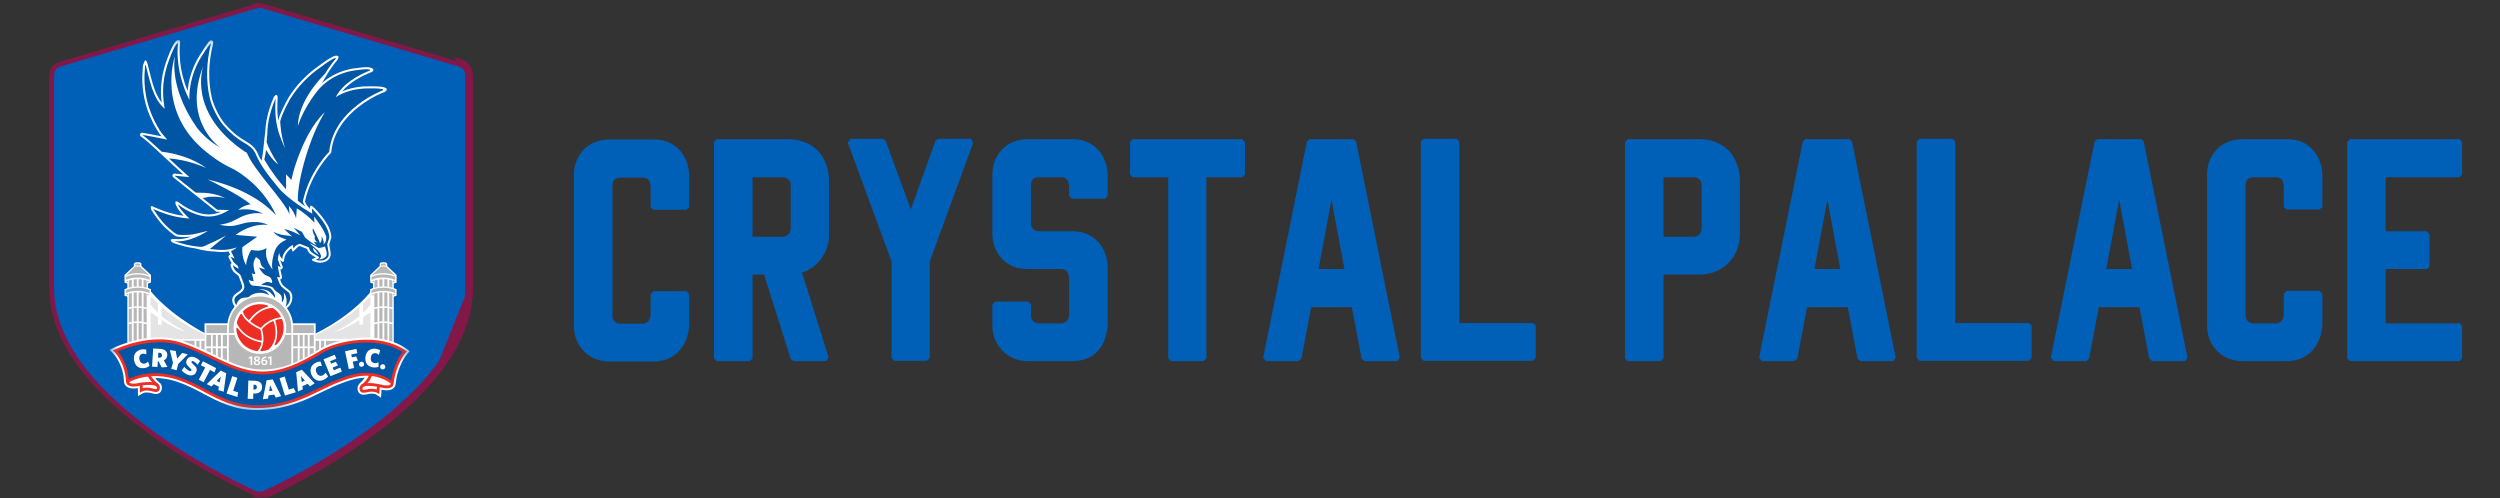
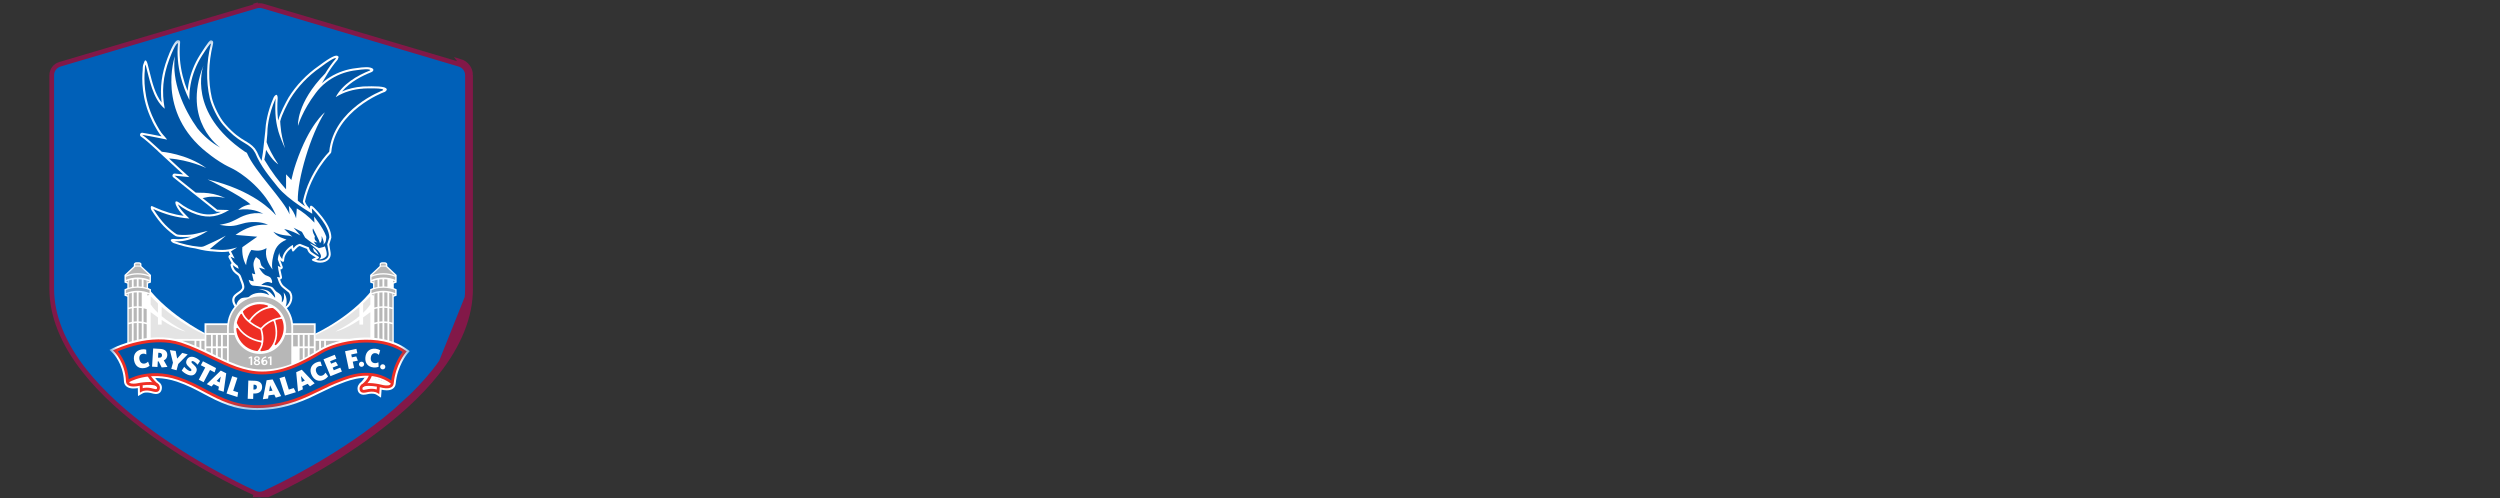
<svg xmlns="http://www.w3.org/2000/svg" width="266" height="53" viewBox="0 0 266 53" fill="none">
  <rect x="0" y="0" width="266" height="53" fill="#333333" stroke="none" />
  <g clip-path="url(#clip0_4823_137299)">
    <path d="M28.259 52.765C28.056 52.855 27.839 52.9 27.621 52.9C27.404 52.9 27.187 52.855 26.984 52.765H28.259ZM28.259 52.765C28.478 52.668 33.689 50.346 38.981 46.559L28.259 52.765ZM28.259 52.765L38.981 46.559L28.259 52.765ZM38.981 46.559C42.13 44.306 44.652 41.997 46.474 39.699L38.981 46.559ZM38.981 46.559L46.474 39.699L38.981 46.559ZM46.474 39.699C48.86 36.689 50.07 33.665 50.07 30.711L46.474 39.699ZM46.474 39.699L50.07 30.711L46.474 39.699ZM50.07 30.711V8V30.711ZM50.07 30.711V8V30.711ZM50.07 8C50.07 7.319 49.618 6.718 48.958 6.523L50.07 8ZM48.862 6.838C49.382 6.992 49.737 7.464 49.737 8V30.711C49.737 33.572 48.566 36.527 46.212 39.496C44.414 41.764 41.918 44.052 38.785 46.293C33.521 50.06 28.334 52.372 28.123 52.465C27.964 52.535 27.793 52.571 27.621 52.571C27.451 52.571 27.279 52.535 27.12 52.465C26.909 52.372 21.722 50.06 16.457 46.293C13.325 44.052 10.829 41.764 9.031 39.496C6.677 36.527 5.505 33.572 5.505 30.711V8C5.505 7.464 5.861 6.992 6.38 6.838L27.269 0.644C27.499 0.576 27.744 0.576 27.974 0.644L48.862 6.838Z" fill="#0060B8" />
    <path d="M28.259 52.765C28.056 52.855 27.839 52.9 27.621 52.9C27.404 52.9 27.187 52.855 26.984 52.765H28.259ZM28.259 52.765C28.478 52.668 33.689 50.346 38.981 46.559M28.259 52.765L38.981 46.559M38.981 46.559C42.13 44.306 44.652 41.997 46.474 39.699M38.981 46.559L46.474 39.699M46.474 39.699C48.86 36.689 50.07 33.665 50.07 30.711M46.474 39.699L50.07 30.711M50.07 30.711V8M50.07 8C50.07 7.319 49.618 6.718 48.958 6.523L50.07 8ZM27.269 0.644L6.38 6.838C5.861 6.992 5.505 7.464 5.505 8V30.711C5.505 33.572 6.677 36.527 9.031 39.496C10.829 41.764 13.325 44.052 16.457 46.293C21.722 50.06 26.909 52.372 27.12 52.465C27.279 52.535 27.451 52.571 27.621 52.571C27.793 52.571 27.964 52.535 28.123 52.465C28.334 52.372 33.521 50.06 38.785 46.293C41.918 44.052 44.414 41.764 46.212 39.496C48.566 36.527 49.737 33.572 49.737 30.711V8C49.737 7.464 49.382 6.992 48.862 6.838L27.974 0.644C27.744 0.576 27.499 0.576 27.269 0.644ZM27.269 0.644L27.173 0.329" stroke="#821848" stroke-width="0.5" />
    <mask id="mask0_4823_137299" style="mask-type:luminance" maskUnits="userSpaceOnUse" x="11" y="4" width="33" height="40">
      <path d="M43.598 4.211H11.646V43.688H43.598V4.211Z" fill="white" />
    </mask>
    <g mask="url(#mask0_4823_137299)">
      <path d="M21.79 35.439C21.79 35.439 17.346 33.228 15.181 29.839C15.193 32.751 15.048 36.385 15.048 36.385L21.851 37.711L21.79 35.439Z" fill="white" />
      <path d="M33.537 35.499C33.537 35.499 37.981 33.463 40.146 30.074C40.134 32.986 40.279 36.385 40.279 36.385L33.476 37.711L33.537 35.499Z" fill="white" />
      <path d="M33.586 34.399H21.762V39.749H33.586V34.399Z" fill="white" />
      <path d="M31.192 34.795C31.192 36.691 29.621 38.229 27.685 38.229C25.748 38.229 24.178 36.691 24.178 34.795C24.178 32.899 25.748 31.361 27.685 31.361C29.621 31.361 31.192 32.899 31.192 34.795Z" fill="white" />
      <path d="M13.549 36.589V31.573L13.246 31.46V30.782L13.549 30.648V30.175L13.246 30.062V29.254L14.239 28.321V28.1C14.239 28.1 14.273 27.906 14.527 27.906C14.781 27.906 14.82 27.906 14.82 27.906C14.82 27.906 15.049 27.939 15.049 28.1C15.049 28.261 15.049 28.306 15.049 28.306L16.066 29.258L16.057 30.066L15.754 30.173V30.644L16.062 30.776V31.522V36.106L13.549 36.589Z" fill="white" />
      <path d="M41.897 36.588V31.573L42.201 31.46V30.782L41.897 30.648V30.175L42.201 30.062V29.254L41.207 28.321V28.1C41.207 28.1 41.174 27.906 40.919 27.906C40.665 27.906 40.626 27.906 40.626 27.906C40.626 27.906 40.397 27.939 40.397 28.1C40.397 28.261 40.397 28.306 40.397 28.306L39.38 29.258L39.39 30.066L39.693 30.173V30.644L39.384 30.776V31.522V36.106L41.897 36.588Z" fill="white" />
      <path d="M27.375 43.632C24.916 43.632 23.346 42.797 21.689 41.917C20.813 41.451 19.905 40.968 18.841 40.614C15.829 39.611 13.844 40.84 13.762 40.893L13.361 40.28C13.455 40.22 15.71 38.801 19.078 39.921C20.203 40.296 21.137 40.792 22.041 41.273C23.75 42.182 25.362 43.039 28.016 42.882C30.498 42.735 32.206 41.897 33.855 41.089C34.559 40.743 35.224 40.418 35.928 40.156C35.973 40.139 36.028 40.117 36.09 40.094C36.973 39.749 39.662 38.696 41.984 40.449L41.536 41.03C39.547 39.528 37.233 40.433 36.362 40.773C36.296 40.798 36.239 40.821 36.19 40.838C35.521 41.089 34.872 41.407 34.185 41.742C32.55 42.545 30.694 43.454 28.063 43.609C27.823 43.625 27.596 43.632 27.375 43.632Z" fill="white" />
      <path d="M40.541 42.31L40.019 41.977C39.901 41.903 39.594 41.855 39.281 41.905C39.226 41.913 39.168 41.926 39.109 41.94C38.847 41.996 38.52 42.068 38.268 41.866C38.164 41.783 38.039 41.622 38.039 41.329C38.039 41.106 38.137 40.908 38.313 40.771C38.89 40.327 40.304 40.637 40.724 40.742C41.004 40.817 41.311 40.813 41.372 40.759C41.515 39.179 42.162 38.037 42.528 37.508C39.911 35.941 35.907 36.792 34.407 37.742C32.169 39.157 30.305 40.038 27.923 40.047C25.893 40.049 24.172 39.221 22.352 38.339C21.335 37.845 20.283 37.335 19.125 36.949C16.694 36.141 13.926 37.052 12.876 37.467C13.267 38 13.862 39.045 13.926 40.542C13.983 40.612 14.29 40.629 14.566 40.569C14.998 40.482 16.426 40.239 16.982 40.711C17.152 40.856 17.24 41.058 17.228 41.281C17.212 41.573 17.081 41.727 16.974 41.806C16.712 41.996 16.389 41.909 16.129 41.839C16.072 41.824 16.015 41.808 15.961 41.796C15.652 41.732 15.341 41.763 15.219 41.833L14.683 42.141L14.662 41.294C14.451 41.335 13.85 41.416 13.479 41.137C13.301 41.001 13.199 40.807 13.189 40.575C13.107 38.659 12.031 37.597 12.02 37.587L11.646 37.224L12.115 36.998C12.272 36.922 16.013 35.146 19.356 36.259C20.559 36.66 21.633 37.182 22.671 37.686C24.402 38.525 26.038 39.32 27.892 39.32C27.899 39.32 27.907 39.32 27.917 39.32C30.122 39.311 31.884 38.475 34.01 37.129C35.768 36.019 40.365 35.063 43.269 37.122L43.598 37.354L43.334 37.657C43.324 37.669 42.282 38.892 42.105 40.815C42.084 41.048 41.974 41.236 41.791 41.364C41.411 41.624 40.822 41.517 40.601 41.465L40.541 42.31Z" fill="white" />
      <path d="M16.938 40.712C16.938 40.712 16.57 40.348 16.418 40.078C16.115 39.547 13.752 40.596 13.752 40.596L14.396 40.734" fill="white" />
      <path d="M38.227 40.852C38.227 40.852 38.602 40.495 38.761 40.231C39.078 39.708 41.413 40.811 41.413 40.811L40.766 40.933" fill="white" />
      <path d="M13.479 40.734C13.479 40.734 13.428 39.293 13.101 38.654C12.775 38.014 12.646 37.37 12.646 37.37C12.646 37.37 14.627 36.381 15.918 36.358C17.209 36.335 20.422 36.887 21.424 37.434C22.425 37.981 25.125 39.448 26.523 39.749C27.923 40.047 30.235 39.693 31.683 39.101C33.128 38.512 34.096 37.496 34.683 37.238C35.27 36.98 37.159 36.303 38.431 36.189C39.702 36.075 41.233 36.593 42.096 36.753C42.958 36.914 42.831 37.238 42.831 37.238L41.793 40.511C41.793 40.511 40.134 39.953 39.021 39.92C37.908 39.887 36.015 40.716 35.43 40.932C34.843 41.147 32.265 42.213 31.436 42.537C30.607 42.861 27.804 43.603 26.206 43.249C24.608 42.894 21.506 41.331 20.694 40.934C19.883 40.534 16.947 39.576 16.558 39.759C16.168 39.941 13.479 40.734 13.479 40.734Z" fill="white" />
      <path d="M41.153 9.497C41.095 9.318 40.789 9.181 39.551 9.181C39.068 9.181 38.62 9.2 38.614 9.2C38.595 9.2 38.575 9.204 38.558 9.21C37.791 9.266 37.059 9.44 36.398 9.726C37.275 8.679 38.64 8.023 39.465 7.699C39.508 7.682 39.63 7.628 39.657 7.587C39.698 7.525 39.765 7.467 39.708 7.366C39.612 7.191 39.236 7.147 38.986 7.147C38.716 7.147 38.335 7.184 37.856 7.255C37.629 7.281 37.402 7.317 37.187 7.364C37.177 7.366 37.167 7.368 37.157 7.372C36.207 7.583 35.307 8.006 34.556 8.593C34.45 8.675 34.349 8.762 34.251 8.849L34.855 7.827C35.182 7.298 35.536 6.808 35.911 6.371C35.937 6.342 35.953 6.307 35.96 6.27C35.974 6.197 36.06 6.08 36.011 6.02C35.98 5.983 35.911 5.921 35.788 5.921C35.679 5.921 35.317 5.958 33.93 7.001C32.626 7.905 31.507 9.076 30.691 10.393C30.363 10.974 29.791 12.054 29.6 12.814C29.588 12.737 29.578 12.661 29.568 12.587C29.535 12.281 29.516 11.965 29.51 11.589C29.504 11.139 29.523 10.738 29.543 10.48C29.551 10.371 29.529 10.117 29.424 10.09C29.318 10.065 29.156 10.274 29.113 10.375C28.44 11.916 28.26 13.196 28.225 13.96L27.976 16.205C27.949 16.36 27.83 17.111 27.83 17.111C27.642 16.787 27.509 16.544 27.364 16.194C27.36 16.182 27.354 16.17 27.347 16.159L27.133 15.819C27.127 15.81 27.122 15.802 27.114 15.794C26.791 15.412 26.464 15.216 26.085 14.989C25.555 14.67 24.894 14.274 23.912 13.148C23.37 12.527 22.742 11.271 22.539 10.406C22.138 8.694 22.175 6.647 22.637 4.809C22.68 4.686 22.709 4.461 22.652 4.386C22.609 4.328 22.531 4.287 22.459 4.287C22.314 4.287 22.183 4.413 21.277 5.84C21.275 5.844 21.273 5.848 21.269 5.852C20.675 6.79 20.254 7.864 20.055 8.96C20.012 9.198 19.979 9.437 19.955 9.673C19.744 9.155 19.57 8.618 19.435 8.072C19.145 6.899 19.049 5.71 19.157 4.632C19.165 4.564 19.179 4.384 19.13 4.337C19.085 4.293 19.02 4.268 18.952 4.268C18.752 4.268 18.445 4.524 17.807 6.212C17.201 7.822 17.006 9.297 17.195 10.908C16.505 10.018 16.196 8.768 15.916 7.639C15.848 7.36 15.779 7.085 15.707 6.823C15.672 6.691 15.576 6.373 15.454 6.433C15.447 6.437 15.439 6.443 15.431 6.447L15.427 6.449C15.423 6.451 15.419 6.455 15.414 6.459C15.408 6.462 15.402 6.468 15.398 6.472C15.372 6.495 15.286 6.773 15.271 6.804C15.232 6.875 15.208 6.982 15.193 7.133C15.193 7.141 15.191 7.147 15.191 7.155C15.191 7.207 15.187 7.259 15.185 7.312C15.181 7.37 15.177 7.428 15.177 7.486C15.095 8.331 15.03 10.518 16.163 12.804L16.188 12.864C16.204 12.899 16.219 12.934 16.235 12.969C16.358 13.227 16.497 13.464 16.63 13.691C16.675 13.766 16.718 13.84 16.761 13.914C16.918 14.185 17.054 14.352 17.195 14.509C16.556 14.379 15.611 14.193 15.155 14.125C15.05 14.111 14.95 14.168 14.911 14.266C14.874 14.363 14.909 14.476 14.999 14.532C15.38 14.778 16.075 15.401 16.802 16.072L16.792 16.073L18.087 17.268L18.205 17.378C18.627 17.772 19.065 18.179 19.484 18.555L18.598 18.468C18.5 18.456 18.406 18.514 18.367 18.605C18.33 18.697 18.355 18.801 18.433 18.863L20.497 20.519H20.495L21.399 21.231C21.404 21.237 21.41 21.244 21.418 21.25L22.967 22.485C23.006 22.516 23.053 22.534 23.102 22.534L23.499 22.543C22.658 22.89 21.889 22.902 20.99 22.602C20.295 22.371 19.632 22.012 19.069 21.564C18.989 21.5 18.783 21.382 18.701 21.442C18.619 21.502 18.68 21.727 18.719 21.822C18.895 22.249 19.218 22.623 19.544 22.962C18.476 22.823 17.504 22.53 16.395 22.028C16.303 21.987 16.137 21.878 16.071 21.954C16.006 22.03 16.059 22.268 16.112 22.352C16.614 23.123 17.015 23.652 17.416 24.065C17.837 24.498 18.39 24.942 18.662 25.105C18.715 25.136 18.854 25.219 19.519 25.219C19.771 25.219 20.049 25.205 20.284 25.184C20.313 25.182 20.342 25.178 20.37 25.176C19.707 25.409 19.096 25.496 18.57 25.43C18.457 25.415 18.197 25.424 18.169 25.535C18.142 25.646 18.357 25.822 18.465 25.861C19.255 26.14 20.027 26.33 20.769 26.429C21.013 26.497 21.706 26.677 22.453 26.741C22.504 26.745 22.551 26.747 22.596 26.745C22.656 26.751 22.719 26.757 22.777 26.762C23.065 26.79 23.335 26.815 23.624 26.815C23.861 26.815 24.098 26.797 24.34 26.76C24.342 26.79 24.35 26.819 24.364 26.844L24.495 27.098C24.448 27.105 24.401 27.129 24.368 27.166C24.303 27.235 24.287 27.338 24.334 27.424L24.614 27.943C24.62 27.955 24.628 27.966 24.638 27.978C24.64 27.98 24.645 27.988 24.659 28.003C24.647 28.009 24.636 28.015 24.624 28.023C24.548 28.075 24.512 28.17 24.536 28.259C24.681 28.837 24.962 29.041 25.17 29.19C25.31 29.291 25.396 29.353 25.439 29.51C25.469 29.614 25.518 29.733 25.569 29.859C25.676 30.124 25.837 30.524 25.737 30.683C25.602 30.896 25.508 30.958 25.353 31.059C25.258 31.123 25.136 31.202 24.992 31.332C24.641 31.645 24.616 32.059 24.919 32.565L24.937 32.594C24.984 32.676 25.076 32.718 25.17 32.703C25.261 32.688 25.336 32.618 25.353 32.527C25.424 32.17 26.016 31.887 26.132 31.879C26.335 31.865 26.529 31.852 26.662 31.72C26.877 31.507 28.047 31.493 28.047 31.493C28.047 31.493 28.186 31.499 28.399 31.542C28.44 31.563 28.483 31.58 28.52 31.606C28.557 31.629 28.596 31.642 28.641 31.64C28.667 31.64 29.06 31.798 29.091 31.834C29.15 31.902 29.813 32.267 29.889 32.308C29.934 32.331 30.321 32.841 30.376 32.841C30.466 32.973 30.499 32.936 30.501 32.802C30.754 32.655 30.979 32.327 31.067 31.976C31.153 31.627 31.102 31.296 30.916 31.016C30.906 31.001 30.892 30.987 30.879 30.974C30.84 30.939 30.738 30.857 30.617 30.764C30.454 30.636 30.181 30.425 30.126 30.361C29.96 30.173 29.879 29.969 29.799 29.737C29.864 29.733 29.922 29.702 29.962 29.653C30.005 29.601 30.02 29.531 30.005 29.465L29.975 29.337C29.928 29.141 29.877 28.918 29.834 28.674L29.832 28.663C29.842 28.664 29.85 28.664 29.86 28.664H29.864C29.987 28.664 30.089 28.566 30.089 28.441C30.089 28.401 30.077 28.362 30.057 28.327L29.809 27.66C29.831 27.685 29.848 27.705 29.856 27.712C29.916 27.776 30.065 27.885 30.149 27.856C30.233 27.827 30.235 27.664 30.243 27.577C30.278 27.131 30.621 26.681 30.99 26.417C31.012 26.477 31.031 26.518 31.037 26.528C31.076 26.601 31.08 26.764 31.164 26.764H31.168C31.254 26.762 31.319 26.646 31.44 26.52C31.595 26.361 31.726 26.221 31.888 26.175L32.665 26.485C32.712 26.623 32.807 26.848 32.976 26.982C33.12 27.098 33.263 27.187 33.519 27.348C33.547 27.365 33.576 27.383 33.605 27.402C33.582 27.414 33.556 27.425 33.527 27.435C33.439 27.466 33.185 27.549 33.183 27.645C33.183 27.738 33.435 27.821 33.525 27.854C33.697 27.918 33.887 27.951 34.073 27.951C34.454 27.951 34.789 27.815 34.992 27.579C35.158 27.385 35.223 27.138 35.176 26.867C35.143 26.665 35.061 26.165 35.035 26.004L35.245 25.322C35.252 25.3 35.254 25.277 35.254 25.256C35.252 24.932 35.16 24.573 34.978 24.184L34.971 24.159C34.963 24.131 34.949 24.108 34.931 24.087C34.922 24.067 34.912 24.048 34.904 24.032C34.855 23.926 34.795 23.819 34.718 23.705C34.161 22.795 33.371 22.055 33.336 22.024C33.269 21.962 33.136 21.853 33.052 21.89C32.97 21.929 32.952 22.107 32.956 22.198L32.96 22.247C32.905 22.119 32.698 21.905 32.653 21.838C32.553 21.688 32.479 21.537 32.451 21.428C33.12 18.363 35.164 16.323 35.184 16.304C35.221 16.267 35.245 16.219 35.248 16.168C35.69 11.785 40.743 9.853 40.793 9.834C40.813 9.826 40.944 9.786 40.96 9.774C41.14 9.642 41.167 9.541 41.153 9.497ZM29.678 28.598C29.684 28.602 29.692 28.604 29.698 28.608L29.6 28.624L29.678 28.598Z" fill="white" />
      <path d="M27.051 40.93L26.98 40.928L26.963 41.447L27.027 41.449C27.221 41.455 27.328 41.376 27.334 41.191C27.34 41.023 27.244 40.935 27.051 40.93Z" fill="#0055A5" />
      <path d="M28.639 41.62L28.997 41.571L28.738 40.986L28.639 41.62Z" fill="#0055A5" />
      <path d="M23.371 40.695L23.492 40.068L23.048 40.534L23.371 40.695Z" fill="#0055A5" />
      <path d="M16.96 37.538L16.845 37.531L16.814 38.05L16.933 38.058C17.121 38.069 17.229 37.98 17.238 37.808C17.246 37.645 17.146 37.548 16.96 37.538Z" fill="#0055A5" />
      <path d="M32.106 40.642L32.435 40.495L32.02 40.008L32.106 40.642Z" fill="#0055A5" />
      <path d="M34.209 37.436C31.993 38.838 30.189 39.674 27.921 39.683C24.854 39.695 22.477 37.68 19.242 36.602C16.005 35.524 12.279 37.324 12.279 37.324C12.279 37.324 13.468 38.475 13.558 40.556C13.558 40.556 15.72 39.16 18.957 40.236C22.194 41.314 23.87 43.462 28.036 43.214C31.662 42.999 33.726 41.333 36.055 40.465C36.779 40.195 39.443 38.968 41.749 40.701C41.96 38.673 43.057 37.413 43.057 37.413C40.3 35.462 35.838 36.407 34.209 37.436ZM15.395 39.156C14.806 39.266 14.384 38.96 14.266 38.353C14.153 37.762 14.448 37.297 15.045 37.184C15.24 37.147 15.407 37.155 15.555 37.2L15.573 37.709C15.454 37.65 15.322 37.611 15.172 37.64C14.908 37.69 14.773 37.919 14.835 38.245C14.9 38.576 15.123 38.731 15.391 38.681C15.524 38.656 15.636 38.586 15.757 38.483L15.917 38.927C15.776 39.032 15.622 39.113 15.395 39.156ZM17.202 39.096L16.879 38.454L16.791 38.448L16.754 39.049L16.179 39.014L16.297 37.077L17.044 37.122C17.548 37.151 17.824 37.392 17.799 37.806C17.783 38.068 17.652 38.247 17.425 38.345L17.818 39.04L17.202 39.096ZM18.785 39.396L18.223 39.245L18.403 38.588L18.075 37.254L18.691 37.341L18.849 38.155L19.389 37.548L19.972 37.706L18.966 38.727L18.785 39.396ZM20.551 38.751C20.901 39.059 21.01 39.272 20.883 39.565C20.701 39.986 20.322 40.015 19.958 39.86C19.694 39.747 19.504 39.604 19.336 39.427L19.6 39.03C19.766 39.224 19.96 39.385 20.138 39.46C20.242 39.505 20.326 39.497 20.359 39.42C20.392 39.344 20.363 39.29 20.156 39.1C19.845 38.815 19.729 38.625 19.864 38.312C20.023 37.946 20.39 37.886 20.746 38.035C21.006 38.146 21.147 38.256 21.288 38.415L21.024 38.811C20.879 38.63 20.717 38.501 20.582 38.442C20.476 38.398 20.408 38.411 20.381 38.474C20.351 38.543 20.377 38.598 20.551 38.751ZM21.151 40.399L21.836 39.103L21.37 38.861L21.593 38.438L22.988 39.162L22.833 39.621L22.348 39.369L21.664 40.664L21.151 40.399ZM23.799 41.684L23.234 41.504L23.289 41.145L22.739 40.872L22.505 41.12L22.004 40.87L23.49 39.429L24.071 39.718L23.799 41.684ZM25.26 42.239L24.106 41.868L24.707 40.023L25.26 40.199L24.811 41.58L25.337 41.748L25.26 42.239ZM27.044 41.87L26.954 41.866L26.935 42.448L26.356 42.429L26.422 40.49L27.099 40.513C27.604 40.531 27.905 40.757 27.889 41.203C27.874 41.661 27.537 41.886 27.044 41.87ZM29.344 42.312L29.184 41.985L28.574 42.068L28.523 42.404L27.966 42.479L28.368 40.457L29.012 40.37L29.914 42.144L29.344 42.312ZM30.319 42.089L29.74 40.236L30.295 40.065L30.727 41.452L31.255 41.289L31.476 41.733L30.319 42.089ZM32.982 41.108L32.736 40.839L32.175 41.089L32.222 41.426L31.709 41.655L31.516 39.604L32.108 39.338L33.479 40.785L32.982 41.108ZM34.465 40.399C33.927 40.658 33.438 40.472 33.164 39.916C32.898 39.375 33.061 38.85 33.606 38.586C33.784 38.501 33.949 38.466 34.103 38.468L34.254 38.954C34.123 38.927 33.986 38.923 33.849 38.991C33.606 39.108 33.536 39.363 33.683 39.662C33.831 39.966 34.088 40.057 34.334 39.939C34.457 39.881 34.545 39.784 34.635 39.652L34.907 40.04C34.8 40.181 34.672 40.3 34.465 40.399ZM35.161 40.026L34.422 38.231L35.617 37.748L35.789 38.167L35.12 38.438L35.226 38.696L35.733 38.491L35.969 38.879L35.396 39.109L35.513 39.396L36.206 39.115L36.378 39.534L35.161 40.026ZM37.677 39.154L37.113 39.27L36.712 37.372L37.923 37.12L38.021 37.582L37.373 37.715L37.438 38.022L37.904 37.925L38.078 38.369L37.534 38.481L37.677 39.154ZM38.49 39.03C38.338 39.041 38.205 38.931 38.193 38.78C38.181 38.629 38.293 38.497 38.445 38.485C38.598 38.474 38.731 38.584 38.743 38.735C38.754 38.886 38.641 39.018 38.49 39.03ZM40.315 37.76C40.219 37.667 40.106 37.593 39.953 37.578C39.685 37.548 39.49 37.729 39.453 38.058C39.416 38.394 39.584 38.607 39.855 38.636C39.99 38.652 40.118 38.617 40.264 38.553L40.288 39.024C40.121 39.086 39.949 39.117 39.721 39.094C39.126 39.03 38.811 38.615 38.877 38C38.942 37.403 39.361 37.043 39.965 37.106C40.163 37.128 40.319 37.184 40.45 37.269L40.315 37.76ZM40.745 39.303C40.593 39.315 40.46 39.204 40.448 39.053C40.437 38.902 40.548 38.77 40.7 38.758C40.853 38.747 40.986 38.857 40.998 39.008C41.011 39.16 40.898 39.292 40.745 39.303Z" fill="#0055A5" />
      <path d="M40.353 41.936L40.136 41.798C39.958 41.684 39.584 41.641 39.248 41.696C39.189 41.705 39.126 41.719 39.064 41.732C38.823 41.785 38.577 41.839 38.403 41.701C38.305 41.624 38.254 41.498 38.254 41.331C38.254 41.172 38.321 41.038 38.446 40.941C38.968 40.538 40.499 40.908 40.672 40.951C40.822 40.992 41.291 41.077 41.493 40.939C41.55 40.901 41.579 40.846 41.587 40.769C41.747 39.024 42.543 37.835 42.835 37.451C40.178 35.695 35.948 36.563 34.287 37.568C32.396 38.712 30.344 39.828 27.921 39.838C27.911 39.838 27.903 39.838 27.893 39.838C25.922 39.838 24.232 39.018 22.446 38.151C21.421 37.655 20.363 37.141 19.194 36.752C16.457 35.842 13.322 37.044 12.534 37.382C12.864 37.771 13.639 38.859 13.711 40.556C13.715 40.633 13.742 40.689 13.795 40.73C13.991 40.877 14.462 40.815 14.611 40.78C14.789 40.743 16.336 40.447 16.839 40.875C16.96 40.978 17.019 41.116 17.011 41.273C17.003 41.44 16.946 41.562 16.844 41.635C16.664 41.765 16.42 41.699 16.183 41.635C16.123 41.62 16.062 41.602 16.003 41.591C15.669 41.521 15.293 41.546 15.111 41.651L14.889 41.779L14.871 41.04C14.802 41.052 14.736 41.063 14.675 41.075C14.605 41.091 13.954 41.228 13.609 40.968C13.482 40.871 13.412 40.734 13.404 40.565C13.318 38.566 12.181 37.446 12.17 37.434L12.015 37.285L12.211 37.19C12.365 37.116 16.029 35.377 19.289 36.461C20.479 36.856 21.546 37.376 22.579 37.876C24.334 38.727 25.99 39.532 27.893 39.532H27.919C30.035 39.524 31.864 38.675 34.129 37.306C35.88 36.249 40.388 35.34 43.144 37.292L43.281 37.389L43.171 37.515C43.161 37.527 42.074 38.797 41.89 40.794C41.874 40.961 41.798 41.096 41.667 41.186C41.311 41.428 40.666 41.261 40.593 41.24C40.535 41.224 40.47 41.211 40.404 41.195L40.353 41.936ZM39.236 41.056C38.972 41.056 38.749 41.089 38.635 41.178C38.584 41.217 38.563 41.263 38.563 41.329C38.563 41.397 38.575 41.445 38.596 41.463C38.655 41.509 38.854 41.467 38.999 41.434C39.068 41.418 39.134 41.405 39.199 41.395C39.449 41.354 39.797 41.35 40.081 41.442L40.102 41.139C39.817 41.091 39.504 41.056 39.236 41.056ZM15.614 41.246C15.778 41.246 15.937 41.265 16.068 41.292C16.132 41.306 16.199 41.323 16.265 41.341C16.41 41.38 16.606 41.432 16.668 41.389C16.69 41.374 16.706 41.325 16.709 41.257C16.713 41.193 16.692 41.145 16.643 41.104C16.42 40.914 15.751 40.926 15.178 40.996L15.186 41.298C15.319 41.261 15.467 41.246 15.614 41.246Z" fill="#EE2E24" />
      <path d="M27.379 43.417C24.969 43.417 23.422 42.595 21.791 41.728C20.907 41.259 19.991 40.773 18.91 40.412C15.788 39.373 13.664 40.701 13.643 40.714L13.476 40.46C13.566 40.402 15.738 39.037 19.006 40.125C20.113 40.493 21.04 40.986 21.936 41.463C23.673 42.386 25.314 43.258 28.029 43.097C30.553 42.948 32.281 42.101 33.949 41.282C34.647 40.939 35.308 40.615 36.003 40.358C36.05 40.34 36.105 40.319 36.167 40.294C37.114 39.923 39.625 38.94 41.849 40.619L41.663 40.86C39.576 39.284 37.18 40.222 36.279 40.575C36.214 40.6 36.157 40.621 36.108 40.641C35.428 40.895 34.775 41.215 34.084 41.554C32.467 42.347 30.634 43.246 28.046 43.4C27.817 43.411 27.594 43.417 27.379 43.417Z" fill="#EE2E24" />
      <path d="M16.697 41.151C15.966 40.557 15.68 39.981 15.668 39.956L15.944 39.825C15.946 39.83 16.214 40.367 16.891 40.916L16.697 41.151Z" fill="#EE2E24" />
      <path d="M38.595 41.213L38.415 40.968C39.204 40.4 39.297 39.795 39.297 39.79L39.601 39.832C39.597 39.861 39.487 40.571 38.595 41.213Z" fill="#EE2E24" />
      <path d="M29.482 13.429C29.435 13.204 29.384 12.926 29.347 12.614C29.376 12.87 29.419 13.14 29.482 13.429Z" fill="white" />
      <path d="M34.771 24.263C34.763 24.238 34.757 24.224 34.757 24.224C34.757 24.224 34.759 24.234 34.763 24.249C34.743 24.207 34.722 24.164 34.7 24.122C34.652 24.013 34.591 23.914 34.528 23.817C33.981 22.923 33.185 22.183 33.185 22.183L33.196 22.4L33.2 22.402L33.224 22.741C33.224 22.741 30.656 21.264 29.562 19.901C28.713 18.844 27.735 17.692 27.157 16.277L26.943 15.938C26.204 15.065 25.431 15.23 23.743 13.293C23.165 12.628 22.525 11.321 22.322 10.456C21.893 8.63 21.969 6.549 22.425 4.737C22.425 4.737 22.638 4.118 21.471 5.958C20.886 6.879 20.475 7.928 20.279 8.998C20.18 9.545 20.135 10.096 20.152 10.639C19.755 9.855 19.439 9.002 19.219 8.122C18.932 6.962 18.82 5.758 18.938 4.607C18.938 4.607 18.732 4.407 18.022 6.288C17.312 8.168 17.201 9.774 17.526 11.571C16.221 10.476 15.926 8.467 15.491 6.879C15.491 6.879 15.489 6.879 15.489 6.881C15.486 6.885 15.48 6.891 15.474 6.904C15.458 6.935 15.435 7.005 15.421 7.152C15.421 7.267 15.407 7.381 15.407 7.496C15.329 8.291 15.255 10.452 16.373 12.713C16.397 12.765 16.421 12.82 16.444 12.872C16.602 13.204 16.79 13.504 16.962 13.803C17.246 14.297 17.465 14.419 17.784 14.856C17.75 14.852 15.83 14.45 15.128 14.348C15.552 14.623 16.331 15.325 17.216 16.147C17.216 16.147 19.865 16.358 21.946 17.882C21.946 17.882 20.145 17.01 17.983 16.86C18.11 16.979 18.238 17.099 18.365 17.217C18.981 17.791 19.601 18.365 20.15 18.846H20.142L18.58 18.693L20.825 20.494L21.228 20.507C21.228 20.507 21.983 20.482 22.73 20.649C23.526 20.827 23.951 21.083 23.951 21.083C23.505 20.934 22.765 20.911 22.32 20.94C22.001 20.961 21.793 21.048 21.562 21.079L21.694 21.184L23.112 22.314L24.373 22.347C23.307 23.005 22.261 23.264 20.921 22.819C20.209 22.582 19.519 22.212 18.932 21.742C19.169 22.32 19.72 22.815 20.148 23.253C18.736 23.144 17.598 22.82 16.307 22.235C16.8 22.995 17.193 23.511 17.584 23.916C17.975 24.319 18.515 24.757 18.785 24.918C18.957 25.021 19.745 25.015 20.268 24.967C20.366 24.957 20.456 24.948 20.53 24.934C20.649 24.914 20.8 24.881 20.958 24.847C21.494 24.724 22.142 24.544 22.106 24.567C21.873 24.719 21.619 24.866 21.351 25.002C21.193 25.083 21.03 25.159 20.864 25.23C20.113 25.55 19.296 25.748 18.549 25.655C19.384 25.95 20.256 26.167 21.14 26.248C21.445 26.277 21.555 26.274 21.819 26.151C22.214 25.971 22.539 25.822 22.854 25.672C23.012 25.597 23.17 25.519 23.331 25.44C23.552 25.329 23.779 25.211 24.031 25.072C23.884 25.207 23.738 25.335 23.587 25.461C23.503 25.531 23.417 25.603 23.329 25.672C23.024 25.921 22.697 26.177 22.325 26.5C23.323 26.57 23.9 26.733 25.226 26.322C25.226 26.322 24.954 26.524 24.575 26.743L24.968 27.507L24.541 27.317L24.821 27.836C24.821 27.836 25.021 28.081 25.304 28.286L25.4 28.593C25.181 28.529 24.899 28.296 24.761 28.203C24.982 29.085 25.512 28.912 25.664 29.448C25.768 29.808 26.153 30.456 25.934 30.799C25.678 31.204 25.51 31.175 25.15 31.497C24.731 31.869 25.054 32.334 25.14 32.484C25.226 32.047 25.555 31.765 25.738 31.71C26.03 31.625 26.38 31.691 26.509 31.563C26.971 31.107 27.962 30.991 28.647 31.418C28.33 30.909 28.166 30.925 27.534 30.743C28.651 30.816 28.723 31.057 29.271 31.689C29.316 31.33 29.015 30.873 28.758 30.655C28.678 30.587 27.792 30.463 26.93 30.39C26.627 30.365 26.505 29.977 26.46 29.769C26.513 29.799 26.758 29.926 26.994 29.923C26.933 29.622 26.849 29.279 26.8 29.073C26.885 29.112 26.973 29.165 27.164 29.172L27.039 28.666C26.98 28.263 26.848 27.97 27.239 27.354C27.454 27.505 27.55 27.569 27.648 27.677C27.648 27.677 27.728 28.063 27.818 28.269C27.835 28.308 28.219 28.633 28.232 28.672L27.571 28.482C27.571 28.482 27.792 28.98 28.228 29.267C28.486 29.358 28.717 29.461 28.794 29.56C28.872 29.665 29.003 29.944 28.94 30.093C28.891 30.215 28.539 29.698 27.798 30.314C28.303 30.322 28.909 30.46 29.04 30.613C29.21 30.811 29.329 30.991 29.453 31.064C29.991 31.384 30.028 31.551 29.985 32.179C30.317 31.925 30.223 31.262 30.174 31.101C30.615 31.625 30.519 32.337 30.384 32.616C30.714 32.433 31.115 31.71 30.736 31.138C30.634 31.045 30.075 30.632 29.965 30.508C29.686 30.192 29.615 29.833 29.476 29.471C29.574 29.475 29.695 29.515 29.793 29.514C29.744 29.298 29.674 29.019 29.621 28.711C29.615 28.684 29.611 28.654 29.607 28.627C29.605 28.616 29.603 28.604 29.601 28.593C29.594 28.546 29.588 28.501 29.582 28.453C29.58 28.441 29.58 28.43 29.578 28.42C29.572 28.373 29.566 28.325 29.562 28.276C29.744 28.391 29.869 28.441 29.869 28.441L29.558 27.606C29.558 27.606 29.558 27.606 29.558 27.604C29.564 27.54 29.572 27.478 29.582 27.414C29.582 27.41 29.584 27.406 29.584 27.402C29.594 27.344 29.605 27.288 29.619 27.232C29.621 27.222 29.623 27.212 29.625 27.204C29.639 27.152 29.654 27.102 29.67 27.049C29.674 27.038 29.678 27.024 29.682 27.012C29.703 26.95 29.729 26.89 29.756 26.83C29.615 27.129 30.028 27.561 30.028 27.561C30.081 26.9 30.677 26.281 31.178 26.058C31.151 26.243 31.246 26.427 31.246 26.427C31.395 26.115 31.696 25.991 31.913 25.942L32.318 26.103L32.748 26.274L32.86 26.318C32.86 26.318 32.938 26.657 33.128 26.809C33.312 26.956 33.502 27.063 33.957 27.354C33.924 27.466 33.82 27.571 33.615 27.644C34.264 27.885 35.082 27.596 34.965 26.906C34.923 26.661 34.816 25.989 34.816 25.989V25.987L34.968 25.49L35.014 25.343L35.019 25.328L35.041 25.26C35.031 24.934 34.927 24.595 34.771 24.263ZM32.467 25.283L32.123 24.668L31.242 24.228L31.962 25.056C31.583 24.841 30.937 24.502 30.237 24.372C30.237 24.372 30.832 24.922 31.115 25.198C31.17 25.233 31.18 25.26 31.18 25.26C31.16 25.242 31.139 25.219 31.115 25.198C31.031 25.143 30.841 25.072 30.407 25.046C30.004 25.006 29.525 24.901 29.091 24.659C29.091 24.659 29.177 24.785 29.355 24.936C29.357 24.938 29.361 24.94 29.363 24.942L29.365 24.944C29.531 25.083 29.776 25.244 30.106 25.351C30.131 25.358 30.462 25.494 30.488 25.502C30.251 25.595 30.051 25.709 29.885 25.835C29.564 26.082 29.365 26.376 29.245 26.679C29.04 27.2 28.85 28.141 28.997 28.676C28.541 28.069 28.138 27.288 28.361 26.401C27.667 26.789 27.221 26.663 26.74 26.593C26.517 26.89 26.224 27.602 26.186 28.212C26.145 28.148 26.108 28.079 26.073 28.005C25.893 27.627 25.801 27.193 25.779 26.776C25.77 26.609 25.77 26.45 25.784 26.303V26.301L27.37 25.186L25.062 24.994C25.099 24.965 25.14 24.938 25.179 24.911C26.067 24.29 27.162 23.863 28.264 23.912C28.35 23.916 28.434 23.922 28.518 23.931C27.81 23.538 26.566 23.557 25.828 23.786C24.827 24.096 24.43 24.114 23.36 23.928C24.485 23.701 24.444 23.672 25.111 23.359C25.658 23.055 26.699 22.495 28.011 22.733C27.691 22.594 27.415 22.462 27.023 22.371C26.642 22.283 26.02 22.2 25.353 22.342C25.353 22.342 25.807 21.861 26.654 21.742C25.498 20.709 22.085 19.09 22.085 19.09C26.93 20.224 28.991 22.479 29.298 22.844C29.32 22.859 29.339 22.877 29.359 22.892C29.177 22.481 28.101 19.996 25.156 18.177C24.747 17.925 24.297 17.747 23.88 17.508C23.215 17.124 22.601 16.699 22.042 16.236L22.044 16.246C16.563 11.928 18.603 5.991 18.603 5.991C18.427 7.37 18.662 8.717 19.065 9.917C19.321 10.679 19.644 11.381 19.972 11.992C20.34 12.678 20.716 13.248 21.009 13.659C21.692 14.485 22.501 15.191 23.438 15.701C23.438 15.701 19.302 12.909 21.652 6.957C21.561 7.211 19.935 11.982 26.046 16.135C26.163 16.213 26.249 16.211 26.284 16.296C27.098 18.237 30.229 21.326 30.812 22.813C30.787 22.508 30.759 22.206 30.734 21.901C31.084 22.274 31.358 22.737 31.503 23.228C31.528 22.927 31.555 22.471 31.581 22.173C32.087 22.448 32.839 23.024 33.456 23.687C33.456 23.687 33.449 23.68 33.439 23.67C33.417 23.646 33.396 23.623 33.378 23.604C33.388 23.613 33.398 23.623 33.406 23.633C33.411 23.639 33.416 23.643 33.419 23.648C33.427 23.656 33.435 23.664 33.439 23.67C33.445 23.675 33.449 23.681 33.456 23.687L33.429 23.247L33.416 23.041C33.416 23.041 34.35 24.182 34.669 25.064C34.687 25.114 34.703 25.163 34.718 25.211C34.712 25.459 34.677 25.626 34.636 25.735C34.601 25.828 34.458 25.983 34.427 26.006C34.403 26.023 34.389 26.027 34.389 26.027C34.432 25.994 34.442 25.913 34.444 25.839C34.444 25.746 34.425 25.649 34.389 25.537C34.356 25.432 34.317 25.333 34.284 25.256C34.249 25.172 34.221 25.116 34.221 25.116C34.241 25.322 34.231 25.471 34.208 25.579C34.208 25.583 34.208 25.587 34.206 25.589C34.159 25.795 34.065 25.847 34.039 25.859C34.035 25.861 34.033 25.861 34.032 25.861C34.024 25.828 34.018 25.797 34.01 25.767C33.985 25.694 33.955 25.62 33.926 25.548C33.82 25.287 33.433 24.562 33.306 24.308C33.196 24.463 33.343 24.821 33.343 24.821C33.392 24.916 33.507 25.159 33.507 25.159C33.4 25.401 33.558 25.669 33.773 25.771C33.713 25.799 33.513 25.77 33.373 25.688C33.425 25.793 33.613 26.045 33.707 26.116C33.431 26.052 32.807 25.562 32.467 25.283ZM33.869 27.107L33.599 26.89L33.406 26.735L33.357 26.588L33.345 26.549L33.279 26.347L33.277 26.341C33.494 26.468 33.666 26.698 33.777 26.881C33.801 26.919 33.922 27.15 33.922 27.15L33.869 27.107ZM34.706 27.264C34.624 27.367 34.493 27.458 34.354 27.518C34.2 27.586 34.035 27.617 33.91 27.586C33.914 27.584 33.916 27.582 33.92 27.582C33.934 27.576 33.946 27.569 33.957 27.563C33.967 27.559 33.977 27.553 33.985 27.549C34.298 27.357 34.129 26.995 33.803 26.625L33.797 26.623L33.052 25.981L33.011 25.946L32.999 25.936L33.007 25.934L33.03 25.927L33.036 25.925L33.063 25.915L33.175 25.977L33.554 26.188L33.582 26.204L33.75 26.297L33.932 26.4H33.934C33.936 26.4 33.936 26.4 33.938 26.4C34.108 26.361 34.301 26.312 34.329 26.305C34.456 26.272 34.528 26.235 34.568 26.206C34.573 26.233 34.894 27.028 34.706 27.264Z" fill="#0055A5" />
      <path d="M38.625 9.422L38.662 9.426C37.618 9.488 36.585 9.789 35.724 10.33C36.432 8.961 37.999 8.034 39.384 7.491C39.384 7.491 39.556 7.228 37.882 7.476C37.665 7.499 37.45 7.536 37.234 7.582C37.23 7.582 37.228 7.582 37.224 7.584H37.228C36.309 7.786 35.435 8.191 34.697 8.767C34.281 9.093 33.907 9.473 33.592 9.901C32.182 11.761 31.705 13.387 31.705 13.387C31.705 13.387 31.502 10.987 34.596 7.821C34.936 7.257 35.319 6.718 35.742 6.227C35.742 6.227 35.812 5.868 34.062 7.187C32.794 8.065 31.689 9.217 30.891 10.504C30.604 11.012 29.991 12.154 29.814 12.911C29.816 12.932 29.817 12.955 29.817 12.978C29.817 12.978 29.837 13.432 29.921 14.033C30.023 14.76 30.324 15.766 30.324 15.766C30.119 15.351 29.753 14.438 29.632 14.018C29.573 13.812 29.524 13.618 29.485 13.43C29.459 13.314 29.44 13.203 29.42 13.093C29.411 13.034 29.401 12.973 29.391 12.911C29.375 12.812 29.362 12.713 29.35 12.618C29.311 12.265 29.295 11.933 29.291 11.6C29.285 11.158 29.303 10.76 29.325 10.471C28.521 12.3 28.444 13.707 28.442 14.27C28.401 14.628 28.382 14.898 28.366 15.123C28.575 15.71 28.945 16.493 29.608 17.486C29.608 17.486 29.012 17.157 28.309 15.941C28.282 16.209 28.231 16.515 28.124 16.99C28.92 18.33 29.718 19.359 30.438 20.146V18.547C30.696 18.803 30.874 19.002 30.997 19.155C31.112 18.636 31.273 18.014 31.498 17.351C32.9 13.215 34.562 11.955 34.562 11.955C33.033 14.324 31.629 19.115 31.687 21.352C31.983 21.602 32.249 21.804 32.468 21.957C32.348 21.781 32.249 21.579 32.223 21.422C32.904 18.225 35.028 16.141 35.028 16.141C35.49 11.561 40.718 9.62 40.718 9.62C41.144 9.312 38.625 9.422 38.625 9.422Z" fill="#0055A5" />
      <path d="M39.408 35.801V33.438V33.211C39.134 33.42 38.878 33.606 38.633 33.775V34.033V34.372V34.539H38.238V34.043C36.54 35.156 35.699 35.272 35.699 35.272C36.843 34.692 37.661 34.124 38.238 33.639V33.002V32.651C36.151 34.429 34.277 35.344 33.583 35.648C33.583 35.697 33.583 35.848 33.583 36.059H36.66C36.66 36.059 37.084 36.059 37.16 36.059C37.874 35.941 38.639 35.885 39.406 35.918" fill="#E4E4E4" />
      <path d="M36.177 36.267C35.617 36.41 35.109 36.589 34.681 36.782V36.267H36.177Z" fill="#B7B7B7" />
-       <path d="M31.683 38.438C31.544 38.5 31.293 38.609 31.19 38.651L31.192 38.126V37.046H31.683V38.126V38.438Z" fill="#B7B7B7" />
      <path d="M31.683 35.633H31.192V36.854H31.683V35.633Z" fill="#B7B7B7" />
      <path d="M33.385 37.43V37.048H32.947V37.43V37.783C33.092 37.7 33.239 37.612 33.387 37.525L33.385 37.43Z" fill="#B7B7B7" />
      <path d="M33.385 35.633H32.947V36.854H33.385V35.633Z" fill="#B7B7B7" />
      <path d="M32.217 37.862V37.048H31.878V37.862V38.351C31.992 38.297 32.103 38.241 32.217 38.182V37.862Z" fill="#B7B7B7" />
      <path d="M32.217 35.633H31.878V36.854H32.217V35.633Z" fill="#B7B7B7" />
      <path d="M32.749 35.633H32.41V36.854H32.749V35.633Z" fill="#B7B7B7" />
      <path d="M32.746 37.775V37.048H32.407V37.775V38.082C32.519 38.022 32.633 37.961 32.746 37.897V37.775Z" fill="#B7B7B7" />
      <path d="M33.39 34.593H31.192V35.437H33.39V34.593Z" fill="#B7B7B7" />
      <path d="M22.441 37.564C22.28 37.486 22.12 37.409 21.957 37.331V37.236V37.048H22.441V37.236V37.564Z" fill="#B7B7B7" />
      <path d="M22.448 35.633H21.957V36.854H22.448V35.633Z" fill="#B7B7B7" />
      <path d="M23.702 38.169C23.851 38.239 23.999 38.306 24.148 38.372L24.152 37.424V37.048H23.702V37.424V38.169Z" fill="#B7B7B7" />
      <path d="M24.152 35.633H23.712V36.854H24.152V35.633Z" fill="#B7B7B7" />
      <path d="M22.972 35.633H22.636V36.854H22.972V35.633Z" fill="#B7B7B7" />
      <path d="M23.509 35.633H23.177V36.854H23.509V35.633Z" fill="#B7B7B7" />
      <path d="M24.156 34.593H21.957V35.437H24.156V34.593Z" fill="#B7B7B7" />
      <path d="M23.171 37.917C23.272 37.965 23.401 38.033 23.509 38.085V37.839V37.048H23.171V37.839V37.917Z" fill="#B7B7B7" />
      <path d="M21.423 37.081C21.537 37.133 21.648 37.186 21.762 37.238V36.916V36.269H21.423V36.916V37.081Z" fill="#B7B7B7" />
      <path d="M22.636 37.657C22.655 37.667 22.673 37.674 22.693 37.684C22.786 37.731 22.88 37.775 22.974 37.82V37.566V37.048H22.638V37.566L22.636 37.657Z" fill="#B7B7B7" />
      <path d="M16.031 34.886V33.211C16.305 33.42 16.561 33.606 16.806 33.775V34.539H17.201V34.043C18.898 35.156 19.74 35.272 19.74 35.272C18.595 34.692 17.778 34.124 17.201 33.639V32.942V32.651C19.2 34.353 21.003 35.264 21.762 35.608C21.762 35.739 21.762 36.061 21.762 36.061C21.762 36.061 18.719 36.077 18.644 36.061C17.756 35.873 16.863 35.859 16.031 35.941" fill="#E4E4E4" />
      <path d="M20.694 36.769C20.268 36.594 19.695 36.365 19.378 36.259H20.694V36.769Z" fill="#B7B7B7" />
      <path d="M20.89 36.74V36.269H21.228V36.74V36.992C21.195 36.976 21.067 36.922 20.89 36.848V36.74Z" fill="#B7B7B7" />
      <path d="M33.955 37.048V36.269H33.585V37.048V37.407C33.709 37.331 33.832 37.255 33.955 37.176V37.048Z" fill="#B7B7B7" />
      <path d="M34.489 36.782V36.269H34.151V36.782L34.155 37.054C34.259 36.994 34.37 36.934 34.489 36.875V36.782Z" fill="#B7B7B7" />
      <path d="M30.998 35.439V34.842C30.998 33.021 29.51 31.545 27.673 31.545C25.837 31.545 24.348 33.021 24.348 34.842V35.439H24.915C24.88 35.26 24.86 35.078 24.86 34.89C24.86 33.36 26.112 32.119 27.656 32.119C29.199 32.119 30.451 33.36 30.451 34.89C30.451 35.078 30.431 35.262 30.396 35.441L30.998 35.439Z" fill="#B7B7B7" />
      <path d="M16.806 33.038V32.298L16.031 31.522V32.207V32.391C16.137 32.554 16.372 32.872 16.806 33.285V33.038Z" fill="#E4E4E4" />
      <path d="M39.408 32.391C39.303 32.554 39.068 32.872 38.634 33.285V32.903V32.296L39.408 31.52V32.115V32.391Z" fill="#E4E4E4" />
      <path d="M27.116 38.056C27.026 38.056 26.965 38.114 26.965 38.215C26.965 38.312 27.014 38.364 27.116 38.364C27.178 38.364 27.233 38.345 27.288 38.304V38.298C27.286 38.144 27.218 38.056 27.116 38.056Z" fill="#B7B7B7" />
-       <path d="M27.954 38.06C27.838 38.06 27.774 38.171 27.774 38.372C27.774 38.574 27.838 38.684 27.954 38.684C28.069 38.684 28.132 38.574 28.132 38.372C28.132 38.171 28.071 38.06 27.954 38.06Z" fill="#B7B7B7" />
-       <path d="M15.274 31.161C15.39 31.183 15.501 31.21 15.607 31.243V32.722C15.501 32.689 15.39 32.662 15.274 32.641V31.161Z" fill="#B7B7B7" />
      <path d="M15.081 32.612C14.973 32.599 14.861 32.591 14.748 32.587V31.108C14.803 31.11 14.857 31.111 14.91 31.115C14.967 31.119 15.026 31.125 15.081 31.133V32.612Z" fill="#B7B7B7" />
      <path d="M14.22 32.612C14.328 32.598 14.439 32.59 14.555 32.587V31.107C14.441 31.111 14.33 31.119 14.22 31.132V32.612Z" fill="#B7B7B7" />
      <path d="M13.695 32.724C13.8 32.691 13.912 32.664 14.027 32.643V31.164C13.912 31.185 13.8 31.212 13.695 31.245V32.724Z" fill="#B7B7B7" />
      <path d="M13.392 29.959C13.464 29.926 13.538 29.897 13.618 29.87V30.048L13.392 29.959Z" fill="#B7B7B7" />
      <path d="M14.555 30.479C14.441 30.483 14.33 30.491 14.22 30.504V29.735C14.328 29.721 14.439 29.713 14.555 29.709V30.479Z" fill="#B7B7B7" />
      <path d="M15.081 29.732C14.973 29.719 14.861 29.711 14.748 29.707V30.477C14.861 30.481 14.973 30.488 15.081 30.502V29.732Z" fill="#B7B7B7" />
      <path d="M15.274 29.764C15.39 29.785 15.501 29.812 15.607 29.845V30.615C15.501 30.582 15.39 30.555 15.274 30.533V29.764Z" fill="#B7B7B7" />
      <path d="M14.027 30.533C13.912 30.555 13.8 30.582 13.695 30.615V29.845C13.8 29.812 13.912 29.785 14.027 29.764V30.533Z" fill="#B7B7B7" />
      <path d="M15.681 29.868C15.761 29.895 15.838 29.926 15.91 29.959L15.681 30.046V29.868Z" fill="#B7B7B7" />
      <path d="M13.392 31.357C13.464 31.325 13.538 31.296 13.618 31.268V31.446L13.392 31.357Z" fill="#B7B7B7" />
      <path d="M15.681 31.268C15.761 31.295 15.838 31.326 15.91 31.359L15.681 31.446V31.268Z" fill="#B7B7B7" />
      <path d="M15.912 29.459C15.566 29.3 15.127 29.205 14.652 29.205C14.177 29.205 13.741 29.3 13.395 29.457V29.779C13.741 29.62 14.177 29.527 14.652 29.527C15.129 29.527 15.568 29.622 15.914 29.781L15.912 29.459Z" fill="#B7B7B7" />
      <path d="M15.912 30.871C15.566 30.712 15.127 30.617 14.652 30.617C14.177 30.617 13.741 30.712 13.395 30.869V31.191C13.741 31.032 14.177 30.939 14.652 30.939C15.129 30.939 15.568 31.034 15.914 31.192L15.912 30.871Z" fill="#B7B7B7" />
      <path d="M15.912 29.317C15.566 29.159 15.127 29.064 14.652 29.064C14.177 29.064 13.741 29.159 13.395 29.316L14.392 28.371C14.476 28.366 14.564 28.362 14.652 28.362C14.74 28.362 14.826 28.366 14.91 28.371L15.912 29.317Z" fill="#B7B7B7" />
      <path d="M14.392 28.11C14.392 28.172 14.392 28.265 14.392 28.265C14.476 28.259 14.564 28.255 14.652 28.255C14.74 28.255 14.826 28.259 14.91 28.265C14.91 28.265 14.91 28.174 14.91 28.11C14.91 28.052 14.781 28.05 14.748 28.048C14.716 28.048 14.683 28.046 14.652 28.046C14.619 28.046 14.587 28.046 14.554 28.048C14.519 28.05 14.392 28.048 14.392 28.11Z" fill="#B7B7B7" />
      <path d="M15.607 34.328C15.501 34.295 15.39 34.268 15.274 34.246V32.806C15.39 32.827 15.501 32.854 15.607 32.887V34.328Z" fill="#B7B7B7" />
      <path d="M15.081 34.217C14.973 34.204 14.861 34.196 14.748 34.192V32.752C14.861 32.755 14.973 32.763 15.081 32.777V34.217Z" fill="#B7B7B7" />
      <path d="M14.555 34.192C14.441 34.196 14.33 34.204 14.22 34.217V32.777C14.328 32.763 14.439 32.755 14.555 32.752V34.192Z" fill="#B7B7B7" />
      <path d="M14.027 34.246C13.912 34.268 13.8 34.295 13.695 34.328V32.887C13.8 32.854 13.912 32.827 14.027 32.806V34.246Z" fill="#B7B7B7" />
      <path d="M41.412 31.161C41.528 31.183 41.639 31.21 41.745 31.243V32.722C41.639 32.689 41.528 32.662 41.412 32.641V31.161Z" fill="#B7B7B7" />
      <path d="M41.221 32.612C41.113 32.599 41.002 32.591 40.888 32.587V31.108C40.943 31.11 40.998 31.111 41.051 31.115C41.107 31.119 41.166 31.125 41.221 31.133V32.612Z" fill="#B7B7B7" />
      <path d="M40.362 32.612C40.469 32.599 40.581 32.591 40.696 32.587V31.108C40.583 31.111 40.471 31.119 40.362 31.133V32.612Z" fill="#B7B7B7" />
      <path d="M39.834 32.724C39.94 32.691 40.051 32.664 40.166 32.643V31.164C40.051 31.185 39.94 31.212 39.834 31.245V32.724Z" fill="#B7B7B7" />
      <path d="M39.534 29.959C39.606 29.926 39.68 29.897 39.76 29.87V30.048L39.534 29.959Z" fill="#B7B7B7" />
      <path d="M40.694 30.479C40.58 30.483 40.469 30.491 40.359 30.505V29.735C40.467 29.721 40.578 29.713 40.694 29.71V30.479Z" fill="#B7B7B7" />
      <path d="M41.221 29.732C41.113 29.719 41.002 29.711 40.888 29.707V30.477C41.002 30.481 41.113 30.488 41.221 30.502V29.732Z" fill="#B7B7B7" />
-       <path d="M41.412 29.764C41.528 29.785 41.639 29.812 41.745 29.845V30.615C41.639 30.582 41.528 30.555 41.412 30.533V29.764Z" fill="#B7B7B7" />
      <path d="M40.166 30.533C40.051 30.555 39.94 30.582 39.834 30.615V29.845C39.94 29.812 40.051 29.785 40.166 29.764V30.533Z" fill="#B7B7B7" />
      <path d="M41.822 29.868C41.902 29.895 41.978 29.926 42.05 29.959L41.822 30.046V29.868Z" fill="#B7B7B7" />
      <path d="M39.534 31.357C39.606 31.324 39.68 31.295 39.76 31.268V31.446L39.534 31.357Z" fill="#B7B7B7" />
      <path d="M41.822 31.268C41.902 31.296 41.978 31.326 42.05 31.359L41.822 31.446V31.268Z" fill="#B7B7B7" />
      <path d="M42.05 29.459C41.704 29.3 41.266 29.205 40.789 29.205C40.313 29.205 39.877 29.3 39.531 29.457V29.779C39.877 29.62 40.313 29.527 40.789 29.527C41.266 29.527 41.704 29.622 42.05 29.781V29.459Z" fill="#B7B7B7" />
      <path d="M42.05 30.871C41.704 30.712 41.266 30.617 40.789 30.617C40.313 30.617 39.877 30.712 39.531 30.869V31.191C39.877 31.032 40.313 30.939 40.789 30.939C41.266 30.939 41.704 31.034 42.05 31.192V30.871Z" fill="#B7B7B7" />
      <path d="M42.05 29.317C41.704 29.159 41.266 29.064 40.789 29.064C40.313 29.064 39.877 29.159 39.531 29.316L40.531 28.371C40.614 28.366 40.703 28.362 40.789 28.362C40.877 28.362 40.963 28.366 41.049 28.371L42.05 29.317Z" fill="#B7B7B7" />
      <path d="M40.531 28.109C40.531 28.172 40.531 28.265 40.531 28.265C40.615 28.259 40.703 28.255 40.789 28.255C40.877 28.255 40.963 28.259 41.049 28.265C41.049 28.265 41.049 28.173 41.049 28.109C41.049 28.051 40.92 28.049 40.887 28.047C40.855 28.047 40.822 28.045 40.791 28.045C40.758 28.045 40.726 28.045 40.693 28.047C40.658 28.049 40.531 28.047 40.531 28.109Z" fill="#B7B7B7" />
      <path d="M41.747 34.328C41.642 34.295 41.53 34.268 41.415 34.246V32.806C41.53 32.827 41.642 32.854 41.747 32.887V34.328Z" fill="#B7B7B7" />
      <path d="M41.221 34.217C41.113 34.204 41.002 34.196 40.888 34.192V32.752C41.002 32.755 41.113 32.763 41.221 32.777V34.217Z" fill="#B7B7B7" />
      <path d="M40.694 34.192C40.58 34.196 40.469 34.204 40.359 34.217V32.777C40.467 32.763 40.578 32.755 40.694 32.752V34.192Z" fill="#B7B7B7" />
      <path d="M40.166 34.246C40.051 34.268 39.94 34.295 39.834 34.328V32.887C39.94 32.854 40.051 32.827 40.166 32.806V34.246Z" fill="#B7B7B7" />
      <path d="M41.749 36.35C41.637 36.311 41.526 36.274 41.412 36.241C41.412 36.154 41.416 35.53 41.416 35.53V34.421C41.416 34.421 41.643 34.469 41.749 34.502V35.528V36.35ZM41.223 36.189C41.111 36.16 41 36.133 40.888 36.109C40.888 36.024 40.89 35.588 40.89 35.588V34.367C40.89 34.367 41.115 34.378 41.223 34.392V35.588V36.189ZM40.698 35.588L40.694 34.367C40.581 34.37 40.36 34.392 40.36 34.392V35.588C40.36 35.588 40.356 35.902 40.356 36.013C40.471 36.03 40.585 36.049 40.698 36.071M40.168 35.652V34.423C40.053 34.444 39.836 34.504 39.836 34.504V35.782C39.836 35.782 39.838 35.807 39.838 35.954C39.947 35.964 40.059 35.976 40.168 35.989M15.608 35.454V34.504C15.502 34.471 15.275 34.423 15.275 34.423V35.456L15.273 36.026C15.273 36.026 15.494 35.991 15.606 35.974L15.608 35.454ZM15.082 34.392C14.974 34.378 14.749 34.367 14.749 34.367V35.503C14.749 35.503 14.747 36.032 14.747 36.125C14.857 36.102 14.966 36.078 15.08 36.057L15.082 34.392ZM14.557 36.17C14.442 36.197 14.329 36.224 14.217 36.253C14.217 36.173 14.219 35.505 14.219 35.505V34.394C14.219 34.394 14.438 34.372 14.553 34.368L14.557 35.505V36.17ZM14.025 36.305C13.912 36.336 13.8 36.369 13.695 36.402C13.695 36.21 13.695 35.677 13.695 35.677V34.504C13.695 34.504 13.912 34.444 14.027 34.423V35.547L14.025 36.305Z" fill="#B7B7B7" />
      <path d="M30.344 35.636C30.015 36.804 28.934 37.659 27.653 37.659C26.37 37.659 25.29 36.802 24.961 35.635L24.347 35.633V37.909L24.345 38.458C25.499 38.954 26.655 39.318 27.911 39.318C27.919 39.318 27.928 39.318 27.936 39.318C29.032 39.315 30.017 39.105 30.994 38.731L30.999 35.629L30.344 35.636Z" fill="#B7B7B7" />
      <path d="M26.58 35.834C27.03 36.078 27.46 36.191 27.744 36.243C27.749 36.243 27.755 36.245 27.759 36.245C27.779 36.245 27.798 36.237 27.814 36.226C27.834 36.21 27.847 36.187 27.847 36.16C27.867 35.685 27.759 35.264 27.714 35.105C27.706 35.082 27.691 35.061 27.667 35.051C27.094 34.776 26.631 34.475 26.29 34.153C26.04 33.919 25.86 33.68 25.752 33.442C25.739 33.413 25.711 33.393 25.68 33.389C25.649 33.385 25.617 33.401 25.6 33.426C25.41 33.696 25.271 34.008 25.199 34.33C25.195 34.349 25.197 34.368 25.205 34.386C25.488 35.006 25.952 35.493 26.58 35.834Z" fill="#EE2E24" />
      <path d="M26.407 34.016C26.425 34.031 26.446 34.039 26.468 34.039H26.476C26.501 34.037 26.525 34.023 26.54 34.004C27.209 33.11 27.941 32.777 28.438 32.656C28.477 32.647 28.504 32.614 28.506 32.575C28.508 32.536 28.483 32.499 28.445 32.488C28.193 32.406 27.931 32.365 27.663 32.365C27.323 32.365 26.992 32.433 26.675 32.565C26.374 32.691 26.106 32.872 25.877 33.1C25.856 33.122 25.846 33.153 25.854 33.184C25.889 33.331 26.008 33.637 26.407 34.016Z" fill="#EE2E24" />
      <path d="M26.669 34.132C26.641 34.171 26.647 34.225 26.686 34.254C26.962 34.467 27.299 34.671 27.688 34.863C27.7 34.868 27.713 34.873 27.727 34.873C27.752 34.873 27.778 34.861 27.794 34.841C28.026 34.574 28.687 33.934 29.794 33.765C29.824 33.761 29.849 33.742 29.861 33.717C29.873 33.692 29.873 33.661 29.859 33.636C29.663 33.294 29.387 33 29.059 32.784C29.045 32.775 29.03 32.771 29.012 32.769C28.912 32.767 28.537 32.773 28.059 32.98C27.533 33.207 27.066 33.595 26.669 34.132Z" fill="#EE2E24" />
      <path d="M30.022 33.98C30.007 33.942 29.97 33.918 29.928 33.924C29.733 33.947 29.539 33.988 29.355 34.046C29.332 34.054 29.314 34.07 29.302 34.089C29.293 34.11 29.289 34.134 29.297 34.157C29.361 34.356 29.475 34.762 29.494 35.239C29.506 35.541 29.48 35.83 29.416 36.096C29.373 36.272 29.312 36.443 29.236 36.602C29.218 36.641 29.228 36.685 29.264 36.71C29.279 36.722 29.299 36.728 29.316 36.728C29.338 36.728 29.359 36.72 29.377 36.705C29.651 36.454 29.862 36.152 30.003 35.805C30.243 35.221 30.249 34.572 30.022 33.98Z" fill="#EE2E24" />
      <path d="M27.791 36.46C27.778 36.441 27.758 36.427 27.735 36.423C27.459 36.373 27.035 36.266 26.583 36.036C26.047 35.762 25.616 35.388 25.304 34.927C25.282 34.894 25.239 34.88 25.202 34.892C25.165 34.905 25.139 34.94 25.141 34.979C25.153 35.278 25.22 35.57 25.339 35.85C25.515 36.263 25.8 36.619 26.164 36.885C26.512 37.139 26.923 37.3 27.353 37.354C27.357 37.354 27.361 37.354 27.365 37.354C27.39 37.354 27.414 37.343 27.432 37.323C27.619 37.108 27.747 36.84 27.807 36.526C27.809 36.503 27.805 36.48 27.791 36.46Z" fill="#EE2E24" />
      <path d="M29.133 34.229C29.125 34.206 29.107 34.186 29.084 34.175C29.06 34.165 29.035 34.165 29.011 34.175C28.409 34.442 28.039 34.828 27.908 34.983C27.889 35.007 27.883 35.038 27.891 35.065C27.939 35.23 28.024 35.569 28.034 35.97C28.039 36.222 28.014 36.459 27.959 36.674C27.906 36.88 27.826 37.068 27.718 37.234C27.701 37.261 27.701 37.298 27.717 37.327C27.732 37.355 27.762 37.37 27.793 37.37H27.799C28.053 37.356 28.305 37.302 28.552 37.209C28.564 37.205 28.573 37.199 28.581 37.192C28.843 36.949 29.037 36.658 29.16 36.327C29.264 36.05 29.317 35.741 29.32 35.41C29.324 34.896 29.205 34.45 29.133 34.229Z" fill="#EE2E24" />
      <path d="M26.658 38.84V38.095L26.47 38.167L26.45 38.031L26.677 37.926H26.832V38.84H26.658Z" fill="white" />
      <path d="M27.031 38.151C27.031 38.006 27.158 37.909 27.342 37.909C27.53 37.909 27.645 38.008 27.645 38.14C27.645 38.235 27.585 38.306 27.495 38.359C27.61 38.415 27.675 38.477 27.675 38.599C27.675 38.746 27.546 38.857 27.336 38.857C27.115 38.857 26.998 38.741 26.998 38.603C26.998 38.5 27.068 38.419 27.176 38.361C27.09 38.316 27.031 38.254 27.031 38.151ZM27.166 38.592C27.166 38.679 27.241 38.729 27.342 38.729C27.44 38.729 27.51 38.679 27.51 38.599C27.51 38.516 27.457 38.481 27.299 38.417C27.219 38.46 27.166 38.52 27.166 38.592ZM27.485 38.149C27.485 38.08 27.43 38.035 27.338 38.035C27.244 38.035 27.194 38.085 27.194 38.149C27.194 38.217 27.242 38.254 27.373 38.306C27.444 38.264 27.485 38.213 27.485 38.149Z" fill="white" />
-       <path d="M28.19 38.272C28.348 38.272 28.462 38.372 28.462 38.549C28.462 38.733 28.321 38.857 28.133 38.857C27.934 38.857 27.791 38.723 27.791 38.471C27.791 38.149 28.008 37.975 28.305 37.909L28.327 38.052C28.147 38.095 28.002 38.176 27.961 38.339C28.027 38.299 28.1 38.272 28.19 38.272ZM28.135 38.723C28.231 38.723 28.296 38.661 28.296 38.559C28.296 38.46 28.245 38.405 28.135 38.405C28.069 38.405 28.008 38.429 27.951 38.471C27.953 38.632 28.027 38.723 28.135 38.723Z" fill="white" />
+       <path d="M28.19 38.272C28.348 38.272 28.462 38.372 28.462 38.549C28.462 38.733 28.321 38.857 28.133 38.857C27.934 38.857 27.791 38.723 27.791 38.471C27.791 38.149 28.008 37.975 28.305 37.909L28.327 38.052C28.147 38.095 28.002 38.176 27.961 38.339C28.027 38.299 28.1 38.272 28.19 38.272ZM28.135 38.723C28.231 38.723 28.296 38.661 28.296 38.559C28.296 38.46 28.245 38.405 28.135 38.405C27.953 38.632 28.027 38.723 28.135 38.723Z" fill="white" />
      <path d="M28.717 38.84V38.095L28.53 38.167L28.51 38.031L28.737 37.926H28.891V38.84H28.717Z" fill="white" />
    </g>
-     <path d="M61.065 18.602C61.065 16.576 62.481 14.844 64.867 14.844H69.527C71.242 14.844 72.248 15.655 72.844 16.723C73.329 17.644 73.329 18.565 73.329 18.602V22.066L73.031 22.323H69.527L69.228 22.066V19.707L69.191 19.671C69.191 19.229 68.93 18.897 68.371 18.897H66.023C65.65 18.897 65.352 19.044 65.277 19.265C65.165 19.486 65.165 19.744 65.165 19.744V33.635C65.165 34.077 65.501 34.446 66.023 34.446H68.371C68.669 34.446 69.005 34.261 69.079 34.04C69.191 33.819 69.228 33.561 69.228 33.561V31.277L69.527 30.982H73.031L73.329 31.277V34.703C73.18 36.656 71.95 38.462 69.527 38.462H64.867C63.19 38.462 62.071 37.577 61.512 36.546C61.028 35.625 61.065 34.74 61.065 34.703V18.602ZM88.198 19.155V25.124C88.198 26.782 86.968 28.55 85.328 28.992L88.16 38.02L87.937 38.425H84.433L84.135 38.204L81.302 29.214H80.071V38.13L79.773 38.425H76.269L75.971 38.13V15.102L76.269 14.807H83.836C85.737 14.807 87.117 15.765 87.676 16.981C88.235 18.049 88.198 19.118 88.198 19.155ZM83.277 25.198C83.799 25.198 84.135 24.718 84.135 24.313V19.634C84.135 19.229 83.762 18.86 83.277 18.86H80.071V25.198H83.277ZM103.55 15.176L98.927 27.814V38.093L98.629 38.388H95.162L94.864 38.093V27.814L90.204 15.176L90.502 14.77H93.969L94.23 14.991L96.914 22.287L99.524 14.991L99.822 14.77H103.289L103.55 15.176ZM109.393 38.425C107.044 38.425 105.59 36.583 105.59 34.667V32.382L105.889 32.087H109.393L109.691 32.382V33.598C109.691 34.04 110.026 34.409 110.548 34.409H112.897C113.419 34.409 113.754 33.93 113.754 33.525V29.471L113.717 29.435C113.717 28.992 113.419 28.624 112.897 28.624H109.393C107.641 28.624 106.634 27.814 106.038 26.745C105.553 25.824 105.59 24.939 105.59 24.903V18.565C105.59 16.539 107.007 14.807 109.393 14.807H114.052C115.767 14.807 116.774 15.618 117.37 16.686C117.855 17.607 117.855 18.529 117.855 18.565V20.85L117.556 21.145H114.052L113.754 20.85V19.671L113.717 19.634C113.717 19.192 113.419 18.86 112.897 18.86H110.548C110.176 18.86 109.877 19.008 109.803 19.229C109.691 19.45 109.691 19.707 109.691 19.707V23.834C109.691 24.239 110.064 24.608 110.548 24.608H114.052C115.767 24.608 116.774 25.419 117.37 26.487C117.855 27.408 117.855 28.329 117.855 28.366V34.667C117.855 34.667 117.817 35.182 117.631 35.846C117.445 36.509 117.035 37.283 116.252 37.835C115.693 38.204 114.947 38.425 114.052 38.425H109.393ZM132.462 15.102V18.565L132.164 18.86H128.361V38.13L128.063 38.425H124.596L124.298 38.13V18.86H120.496L120.235 18.565V15.102L120.496 14.807H132.164L132.462 15.102ZM141.672 21.255L140.293 28.624H143.051L141.672 21.255ZM144.281 15.028L148.941 38.056L148.68 38.425H145.176L144.878 38.167L143.834 32.677H139.51L138.466 38.167L138.168 38.425H134.701L134.403 38.056L139.062 15.028L139.361 14.807H144.02L144.281 15.028ZM163.402 34.63V38.093L163.104 38.388H151.473L151.175 38.093V15.065L151.473 14.77H154.977L155.275 15.065V34.372H163.104L163.402 34.63ZM180.761 14.807C182.662 14.807 184.041 15.765 184.601 16.981C185.16 18.049 185.122 19.118 185.122 19.155V24.903C185.122 24.903 185.16 25.455 184.936 26.229C184.489 27.777 183.072 29.214 180.761 29.214H176.996V38.13L176.698 38.425H173.194L172.896 38.13V15.102L173.194 14.807H180.761ZM180.202 25.198C180.724 25.198 181.059 24.718 181.059 24.313V19.634C181.059 19.229 180.686 18.86 180.202 18.86H176.996V25.198H180.202ZM194.435 21.255L193.056 28.624H195.814L194.435 21.255ZM197.044 15.028L201.704 38.056L201.443 38.425H197.939L197.641 38.167L196.597 32.677H192.273L191.229 38.167L190.931 38.425H187.464L187.166 38.056L191.826 15.028L192.124 14.807H196.784L197.044 15.028ZM216.165 34.63V38.093L215.867 38.388H204.236L203.938 38.093V15.065L204.236 14.77H207.74L208.039 15.065V34.372H215.867L216.165 34.63ZM225.478 21.255L224.098 28.624H226.857L225.478 21.255ZM228.087 15.028L232.747 38.056L232.486 38.425H228.982L228.684 38.167L227.64 32.677H223.316L222.272 38.167L221.974 38.425H218.507L218.209 38.056L222.868 15.028L223.167 14.807H227.826L228.087 15.028ZM234.833 18.565C234.833 16.539 236.249 14.807 238.635 14.807H243.295C245.01 14.807 246.016 15.618 246.613 16.686C247.097 17.607 247.097 18.529 247.097 18.565V22.029L246.799 22.287H243.295L242.997 22.029V19.671L242.959 19.634C242.959 19.192 242.698 18.86 242.139 18.86H239.791C239.418 18.86 239.12 19.008 239.045 19.229C238.933 19.45 238.933 19.707 238.933 19.707V33.598C238.933 34.04 239.269 34.409 239.791 34.409H242.139C242.437 34.409 242.773 34.224 242.848 34.004C242.959 33.782 242.997 33.525 242.997 33.525V31.24L243.295 30.945H246.799L247.097 31.24V34.667C246.948 36.62 245.718 38.425 243.295 38.425H238.635C236.958 38.425 235.839 37.541 235.28 36.509C234.796 35.588 234.833 34.703 234.833 34.667V18.565ZM253.839 18.86V24.608H258.2L258.499 24.903V28.366L258.2 28.624H253.839V34.409H261.704L261.965 34.667V38.13L261.704 38.425H250.037L249.738 38.13V15.102L250.037 14.807H261.704L261.965 15.102V18.565L261.704 18.86H253.839Z" fill="#0060B8" />
  </g>
  <defs>
    <clipPath id="clip0_4823_137299">
      <rect width="264.934" height="52.636" fill="white" transform="translate(0.349 0.264)" />
    </clipPath>
  </defs>
</svg>